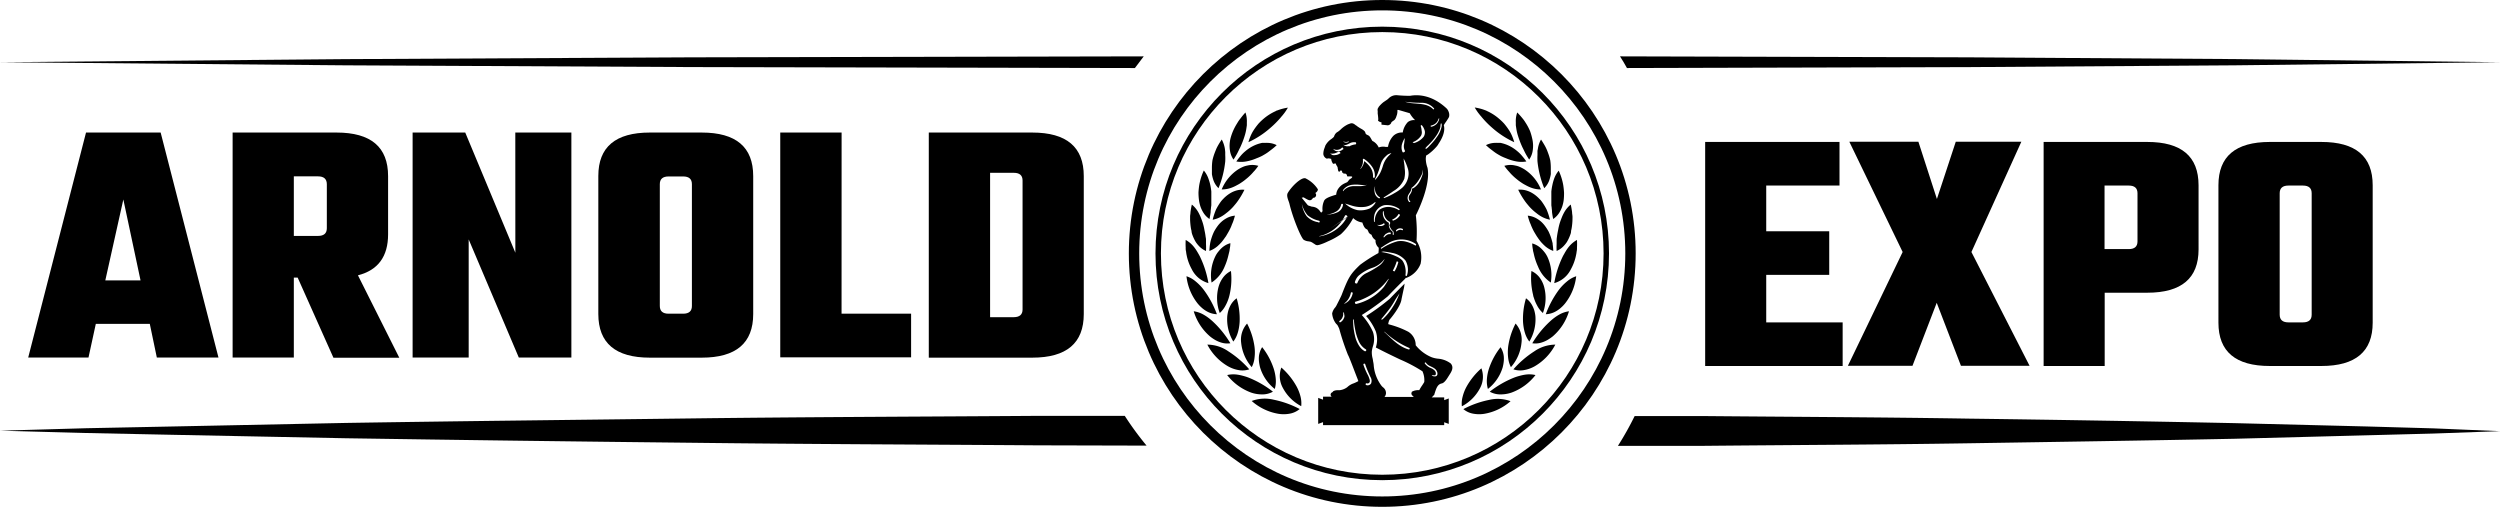
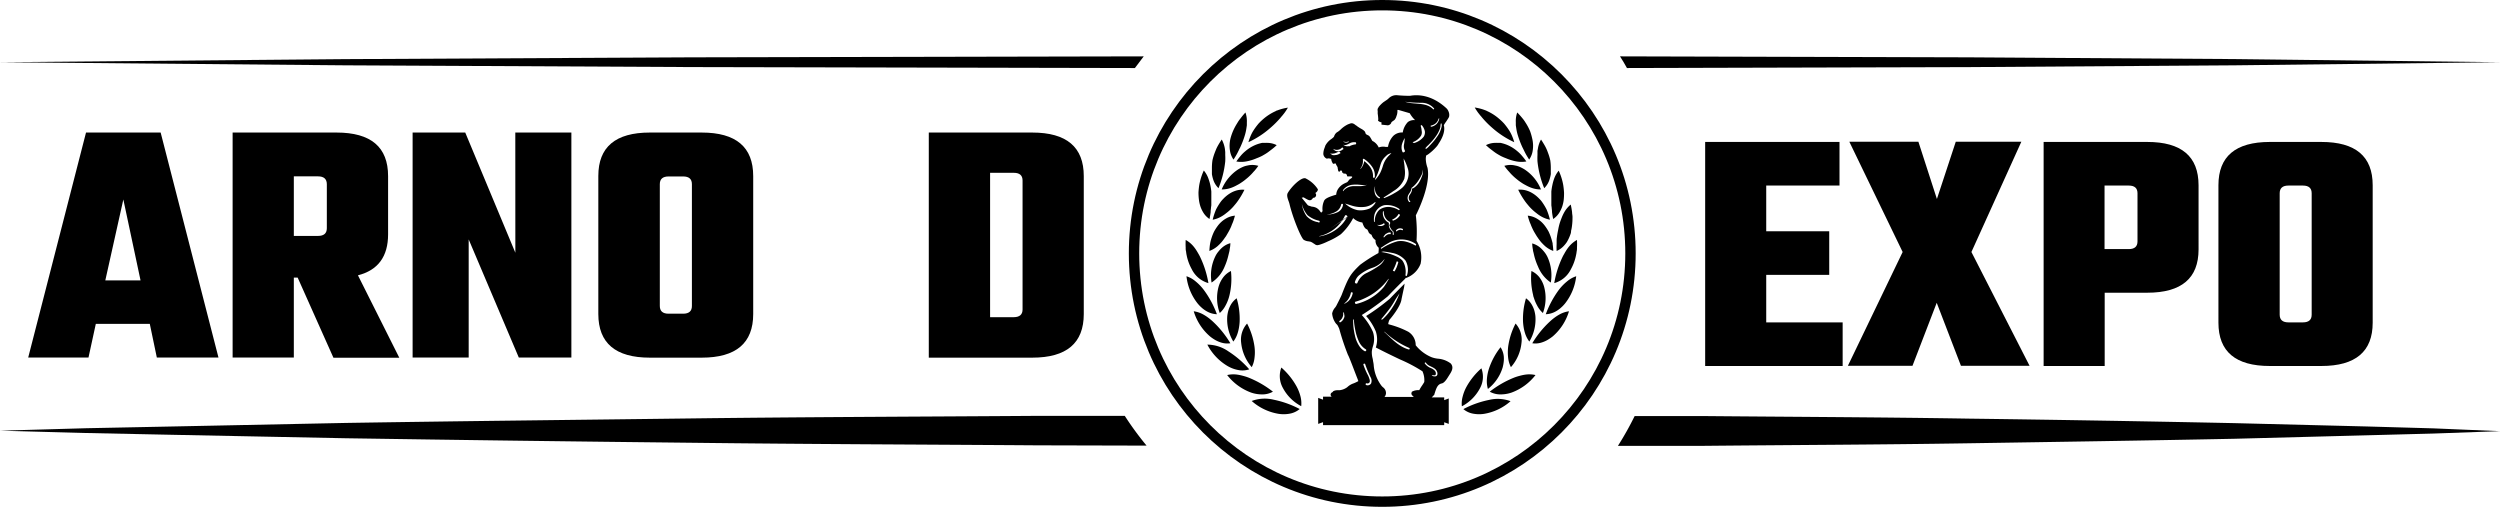
<svg xmlns="http://www.w3.org/2000/svg" viewBox="0 0 515.86 104.58">
  <defs>
    <style>.cls-1,.cls-2,.cls-3{fill:none;}.cls-2,.cls-3{stroke:#000;stroke-miterlimit:10;}.cls-2{stroke-width:1.12px;}.cls-3{stroke-width:2.14px;}</style>
  </defs>
  <g id="Layer_2" data-name="Layer 2">
    <g id="Layer_1-2" data-name="Layer 1">
      <g id="Layer_2-2" data-name="Layer 2">
        <g id="Layer_1-2-2" data-name="Layer 1-2">
          <path d="M232.09,85.81H213.92c-23.77.17-47.54.23-71.31.53s-47.54.55-71.3.93L35.65,88l-17.82.36L0,88.87l17.83.48,17.82.37,35.66.71q35.64.55,71.3.93c23.77.29,47.54.36,71.31.53l22.67.06A63.21,63.21,0,0,1,232.09,85.81Z" />
          <path d="M502.14,88.39,488.43,88,461,87.31q-27.42-.57-54.85-.93c-18.28-.3-36.57-.36-54.85-.53h-14A64.261,64.261,0,0,1,333.85,92H351.3c18.28-.18,36.57-.24,54.85-.53s36.57-.56,54.85-.93l27.43-.72,13.71-.36,13.72-.49Z" />
          <circle class="cls-1" cx="283.89" cy="51.17" r="38.33" transform="translate(187.907 323.198) rotate(-80.783)" />
          <path d="M253.92,28.5a6.43,6.43,0,0,0-.13,2.55,4.3,4.3,0,0,0,.74,1.88c.26-.41.51-.81.74-1.24s.42-.86.64-1.28a17.998,17.998,0,0,0,1-2.64,9.628,9.628,0,0,0,.28-1.31l.09-.61v-.58a5.39,5.39,0,0,0-.29-2.06A14.916,14.916,0,0,0,256,24.4l-.25.31-.23.33-.41.67a11.81,11.81,0,0,0-.7,1.37A11.54,11.54,0,0,0,253.92,28.5Z" />
          <path d="M259.31,32.65a9.78,9.78,0,0,1-2.2.67,5.81,5.81,0,0,1-2,0,13.297,13.297,0,0,1,.86-1.12,7,7,0,0,1,1-1,7.91,7.91,0,0,1,2.3-1.38,8.411,8.411,0,0,1,1.17-.34h.57a4.859,4.859,0,0,1,.54,0,4.4,4.4,0,0,1,1.89.47,10.301,10.301,0,0,1-.94.81l-.25.19-.25.19c-.16.13-.33.25-.5.37-.34.24-.71.44-1.07.65A9.548,9.548,0,0,1,259.31,32.65Z" />
          <path d="M250.07,34.59v1.35a7.54,7.54,0,0,0,.29,1.18,4.31,4.31,0,0,0,1.07,1.71,20,20,0,0,0,1.39-5.51,12.214,12.214,0,0,0,0-1.34v-.61l-.06-.58a5.85,5.85,0,0,0-.66-2c-.31.45-.59.91-.85,1.37l-.18.35c-.06.12-.11.25-.16.37s-.2.49-.29.73a10.771,10.771,0,0,0-.44,1.48A10.998,10.998,0,0,0,250.07,34.59Z" />
          <path d="M256.13,37.68c-.17.12-.35.23-.52.33l-.52.28a7.33,7.33,0,0,1-1,.45,5.71,5.71,0,0,1-2,.35,9,9,0,0,1,3.45-4.17,8,8,0,0,1,1.09-.55,5.002,5.002,0,0,1,.55-.17l.53-.11a4.44,4.44,0,0,1,1.94.13,12.131,12.131,0,0,1-.77,1l-.22.23-.2.23a6.137,6.137,0,0,1-.43.45,10.411,10.411,0,0,1-.93.83A9.188,9.188,0,0,1,256.13,37.68Z" />
          <path d="M247.4,41.28a7.109,7.109,0,0,0,.3,1.32,6.199,6.199,0,0,0,.5,1.1,4.32,4.32,0,0,0,1.37,1.49c.1-.47.18-.94.24-1.42a4.372,4.372,0,0,1,.06-.72c0-.23.06-.47.08-.71V39.52a12.173,12.173,0,0,0-.21-1.32,8.881,8.881,0,0,0-.34-1.2,5.49,5.49,0,0,0-1-1.82,12.29,12.29,0,0,0-.94,3c-.08.52-.13,1-.16,1.53A12,12,0,0,0,247.4,41.28Z" />
          <path d="M253.93,43.21A9.289,9.289,0,0,1,253,44a6.65,6.65,0,0,1-.9.63,5.66,5.66,0,0,1-1.87.71,13.2,13.2,0,0,1,.4-1.36c.08-.22.16-.43.25-.65s.21-.41.32-.62a13.118,13.118,0,0,1,.74-1.14,5.24,5.24,0,0,1,.44-.5c.15-.16.31-.32.47-.46a6.94,6.94,0,0,1,1-.74,5.08,5.08,0,0,1,1-.47,4.54,4.54,0,0,1,1.93-.24,15.852,15.852,0,0,1-1.25,2.15,10.14,10.14,0,0,1-.77,1A8.85,8.85,0,0,1,253.93,43.21Z" />
-           <path d="M246,48.35a8.402,8.402,0,0,0,.54,1.24l.15.27c.06.09.11.18.17.26a5.718,5.718,0,0,0,.37.46,4.5,4.5,0,0,0,1.62,1.21,13.839,13.839,0,0,0,0-1.44v-.71a2.516,2.516,0,0,0-.07-.72,13.198,13.198,0,0,0-.24-1.4,12.913,12.913,0,0,0-.31-1.37c-.13-.44-.29-.86-.45-1.26a8.941,8.941,0,0,0-.51-1.08,5.49,5.49,0,0,0-1.34-1.6,14.377,14.377,0,0,0-.28,1.58c0,.27-.06.53-.08.79v.8a15.248,15.248,0,0,0,.14,1.53,5.898,5.898,0,0,0,.15.73A2.486,2.486,0,0,0,246,48.35Z" />
          <path d="M252.78,49a10.469,10.469,0,0,1-.75,1l-.39.41-.39.37a5.45,5.45,0,0,1-1.7,1,12.998,12.998,0,0,1,.13-1.41l.06-.34.08-.34c.06-.23.13-.45.2-.67a10,10,0,0,1,.51-1.26,9.751,9.751,0,0,1,.72-1.12,5.49,5.49,0,0,1,.82-.9,5.28,5.28,0,0,1,.91-.65,4.4,4.4,0,0,1,1.84-.59c-.1.4-.22.8-.36,1.19a5.89,5.89,0,0,1-.24.58c-.07.19-.14.39-.22.57a11.78,11.78,0,0,1-.57,1.12l-.31.53A2.812,2.812,0,0,1,252.78,49Z" />
          <path d="M245.91,55.54a5.49,5.49,0,0,0,3.44,2.88A20.18,20.18,0,0,0,247.63,53c-.1-.21-.21-.41-.32-.6s-.22-.38-.33-.56a8.081,8.081,0,0,0-.71-1,5.62,5.62,0,0,0-1.61-1.33,14.441,14.441,0,0,0,0,1.61,2.655,2.655,0,0,0,.08.79,6.502,6.502,0,0,0,.12.77A9.83,9.83,0,0,0,245.91,55.54Z" />
          <path d="M252.7,55a7.14,7.14,0,0,1-2.7,3.3,8.94,8.94,0,0,1,.75-5.35,4.102,4.102,0,0,1,.3-.55,4.78,4.78,0,0,1,.36-.49,5.94,5.94,0,0,1,.76-.81,4.28,4.28,0,0,1,1.71-.92,6.454,6.454,0,0,1-.14,1.24,3.363,3.363,0,0,1-.11.62l-.15.61A13.001,13.001,0,0,1,252.7,55Z" />
          <path d="M247.14,62.64c.16.19.31.36.47.52s.33.31.49.45a6,6,0,0,0,1,.68,4.55,4.55,0,0,0,2,.55,20,20,0,0,0-2.69-5A10.27,10.27,0,0,0,246.63,58a5.52,5.52,0,0,0-1.81-1A11,11,0,0,0,247.14,62.64Z" />
          <path d="M253.71,60.87c-.05.2-.1.39-.16.59s-.12.37-.19.55a7.189,7.189,0,0,1-.46,1,5.43,5.43,0,0,1-1.21,1.58,8.88,8.88,0,0,1-.25-5.4,5.93,5.93,0,0,1,1.05-2.07,4.46,4.46,0,0,1,1.51-1.2A14.73,14.73,0,0,1,253.71,60.87Z" />
          <path d="M249.66,69.4a8.31,8.31,0,0,0,1.12.77,5.83,5.83,0,0,0,1.1.48,4.2,4.2,0,0,0,2,.18,20.31,20.31,0,0,0-3.56-4.43,10.86,10.86,0,0,0-1-.84,8.999,8.999,0,0,0-1-.65,5.65,5.65,0,0,0-2-.68A11,11,0,0,0,249.66,69.4Z" />
          <path d="M255.79,66.44a11.077,11.077,0,0,1-.14,1.19,8.529,8.529,0,0,1-.26,1.08,5.57,5.57,0,0,1-.9,1.77,8.89,8.89,0,0,1-1.25-5.26,7.079,7.079,0,0,1,.24-1.2,5.57,5.57,0,0,1,.42-1,4.29,4.29,0,0,1,1.28-1.47A14.79,14.79,0,0,1,255.79,66.44Z" />
          <path d="M253.37,75.57a6.86,6.86,0,0,0,2.41.83,4.42,4.42,0,0,0,2-.19,20.18,20.18,0,0,0-4.31-3.71,7.72,7.72,0,0,0-4.34-1.39A11,11,0,0,0,253.37,75.57Z" />
          <path d="M258.86,71.54a9.002,9.002,0,0,1,0,2.31,5.32,5.32,0,0,1-.57,1.91,9,9,0,0,1-2.18-5,5,5,0,0,1,1.22-4A14.57,14.57,0,0,1,258.86,71.54Z" />
          <path d="M258.14,81a7,7,0,0,0,2.52.38,4.45,4.45,0,0,0,2-.56,20.5,20.5,0,0,0-4.92-2.86,9.698,9.698,0,0,0-1.26-.41,9.238,9.238,0,0,0-1.18-.25,5.68,5.68,0,0,0-2.08.09A11.08,11.08,0,0,0,258.14,81Z" />
-           <path d="M262.8,76a9.32,9.32,0,0,1,.45,2.26,5.51,5.51,0,0,1-.21,2A8.91,8.91,0,0,1,260,75.78a8.166,8.166,0,0,1-.22-1.21,5.79,5.79,0,0,1,0-1.11,4.45,4.45,0,0,1,.66-1.83A14.52,14.52,0,0,1,262.8,76Z" />
          <path d="M263.82,85.39a6.82,6.82,0,0,0,2.54-.08,4.39,4.39,0,0,0,1.82-.91,19.94,19.94,0,0,0-5.35-1.92,7.74,7.74,0,0,0-4.55.26A11.07,11.07,0,0,0,263.82,85.39Z" />
          <path d="M267.5,79.67a9.16,9.16,0,0,1,.85,2.14,5.69,5.69,0,0,1,.15,2A9,9,0,0,1,264.69,80a5,5,0,0,1-.29-4.16A14.52,14.52,0,0,1,267.5,79.67Z" />
          <path d="M260.65,24.58c-.2.17-.39.35-.58.53l-.27.28a3.475,3.475,0,0,0-.25.29,13.343,13.343,0,0,0-.87,1.19,7.762,7.762,0,0,0-.65,1.24,11.309,11.309,0,0,0-.43,1.23,18.42,18.42,0,0,0,4.59-3,19.207,19.207,0,0,0,2-2l.22-.27.22-.25.41-.52a11.92,11.92,0,0,0,.71-1.09,10.719,10.719,0,0,0-1.27.27c-.22.06-.43.13-.66.21l-.33.12c-.11,0-.21.1-.32.15A10.36,10.36,0,0,0,260.65,24.58Z" />
          <path d="M310.75,32.65a9.78,9.78,0,0,0,2.2.67,5.8,5.8,0,0,0,2,0,10.101,10.101,0,0,0-.86-1.12,6.999,6.999,0,0,0-1-1,7.91,7.91,0,0,0-2.3-1.38,8.411,8.411,0,0,0-1.17-.34h-.57a4.859,4.859,0,0,0-.54,0,4.4,4.4,0,0,0-1.89.47,10.301,10.301,0,0,0,.94.81l.25.19.25.19c.16.13.33.25.5.37.34.24.71.44,1.07.65A9.548,9.548,0,0,0,310.75,32.65Z" />
          <path d="M316.14,28.5a6.43,6.43,0,0,1,.13,2.55,4.3,4.3,0,0,1-.74,1.88c-.25-.41-.51-.81-.74-1.24s-.42-.86-.64-1.28a19.208,19.208,0,0,1-1-2.64,9.629,9.629,0,0,1-.28-1.31l-.09-.61v-.58a5.39,5.39,0,0,1,.29-2.06,14.918,14.918,0,0,1,1.07,1.19l.25.31.23.33.42.67a11.709,11.709,0,0,1,.69,1.37A11.543,11.543,0,0,1,316.14,28.5Z" />
          <path d="M313.93,37.68c.17.12.35.23.52.33l.52.28a6.929,6.929,0,0,0,1,.45,5.62,5.62,0,0,0,2,.35,9,9,0,0,0-3.45-4.17,8.001,8.001,0,0,0-1.09-.55,5,5,0,0,0-.55-.17l-.53-.11a4.44,4.44,0,0,0-1.94.13,10.34,10.34,0,0,0,.78,1l.21.23.2.23a6.137,6.137,0,0,0,.43.45,10.411,10.411,0,0,0,.93.83A9.189,9.189,0,0,0,313.93,37.68Z" />
          <path d="M320,34.59v1.03a3.111,3.111,0,0,1,0,.32,7.538,7.538,0,0,1-.29,1.18,4.21,4.21,0,0,1-1.07,1.71,20,20,0,0,1-1.39-5.51,12.204,12.204,0,0,1,0-1.34v-.61a1.622,1.622,0,0,1,.07-.58,5.44,5.44,0,0,1,.66-2c.3.45.58.91.84,1.37l.18.35c.06.12.11.25.17.37s.19.49.28.73a10.771,10.771,0,0,1,.44,1.48A10.998,10.998,0,0,1,320,34.59Z" />
          <path d="M316.13,43.21a9.293,9.293,0,0,0,.92.78,6.65,6.65,0,0,0,.9.63,5.66,5.66,0,0,0,1.87.71,13.203,13.203,0,0,0-.4-1.36c-.08-.22-.16-.43-.25-.65s-.21-.41-.32-.62a13.12,13.12,0,0,0-.74-1.14,4.14,4.14,0,0,0-.44-.5c-.15-.16-.31-.32-.47-.46a6.399,6.399,0,0,0-1-.74,5.08,5.08,0,0,0-1-.47,4.54,4.54,0,0,0-1.93-.24,15.852,15.852,0,0,0,1.25,2.15,10.141,10.141,0,0,0,.77,1A8.85,8.85,0,0,0,316.13,43.21Z" />
          <path d="M322.66,41.28a7.111,7.111,0,0,1-.3,1.32,6.202,6.202,0,0,1-.5,1.1,4.32,4.32,0,0,1-1.37,1.49c-.1-.47-.18-.94-.24-1.42a4.375,4.375,0,0,0-.06-.72c0-.23-.06-.47-.08-.71V39.52a12.173,12.173,0,0,1,.21-1.32,8.879,8.879,0,0,1,.31-1.16,5.49,5.49,0,0,1,1-1.82,11.89,11.89,0,0,1,.94,3c.08.52.13,1,.16,1.53A12,12,0,0,1,322.66,41.28Z" />
          <path d="M317.28,49a10.471,10.471,0,0,0,.75,1l.39.41.39.37a5.45,5.45,0,0,0,1.7,1,13.008,13.008,0,0,0-.13-1.41.805.805,0,0,0-.05-.34l-.09-.34c-.06-.23-.13-.45-.2-.67a10.001,10.001,0,0,0-.51-1.26,9.752,9.752,0,0,0-.72-1.12,5.931,5.931,0,0,0-.81-.9,5.699,5.699,0,0,0-.91-.65,4.49,4.49,0,0,0-1.85-.59c.1.4.22.8.36,1.19a5.894,5.894,0,0,0,.24.58,5.652,5.652,0,0,0,.23.57,9.749,9.749,0,0,0,.56,1.12c.11.18.21.36.32.53A5.691,5.691,0,0,0,317.28,49Z" />
          <path d="M324.05,48.35a8.402,8.402,0,0,1-.54,1.24l-.15.27a2.332,2.332,0,0,1-.17.26,5.718,5.718,0,0,1-.37.46,4.5,4.5,0,0,1-1.62,1.21,13.856,13.856,0,0,1,0-1.44v-.71a4.371,4.371,0,0,1,.06-.72c.06-.47.14-.94.24-1.4a12.91,12.91,0,0,1,.31-1.37c.13-.44.29-.86.45-1.26a8.943,8.943,0,0,1,.51-1.08,5.64,5.64,0,0,1,1.34-1.6,14.381,14.381,0,0,1,.28,1.58c0,.27.06.53.08.79s0,.53,0,.8a12.785,12.785,0,0,1-.14,1.53,5.901,5.901,0,0,1-.15.73A1.751,1.751,0,0,1,324.05,48.35Z" />
          <path d="M317.36,55A7.2,7.2,0,0,0,320,58.3a9,9,0,0,0-.7-5.3,5.674,5.674,0,0,0-.31-.55,3.638,3.638,0,0,0-.36-.49,5.94,5.94,0,0,0-.76-.81,4.28,4.28,0,0,0-1.71-.92,7.356,7.356,0,0,0,.14,1.24,2.718,2.718,0,0,0,.12.62c.05.21.09.4.14.61A12.997,12.997,0,0,0,317.36,55Z" />
          <path d="M324.15,55.54a5.46,5.46,0,0,1-3.44,2.88A20.18,20.18,0,0,1,322.43,53a5.757,5.757,0,0,1,.33-.6c.1-.2.21-.38.32-.56a8.081,8.081,0,0,1,.71-1,5.76,5.76,0,0,1,1.61-1.33,14.441,14.441,0,0,1,0,1.61,3.02,3.02,0,0,1-.07.79,6.509,6.509,0,0,1-.13.77A9.83,9.83,0,0,1,324.15,55.54Z" />
          <path d="M316.35,60.87a2.161,2.161,0,0,0,.16.59c.06.2.12.37.19.55a7.193,7.193,0,0,0,.46,1,5.43,5.43,0,0,0,1.21,1.58,8.88,8.88,0,0,0,.25-5.4,5.76,5.76,0,0,0-1.05-2.07,4.46,4.46,0,0,0-1.57-1.2A14.73,14.73,0,0,0,316.35,60.87Z" />
          <path d="M322.92,62.64c-.16.19-.31.36-.47.52s-.33.31-.49.45a5.999,5.999,0,0,1-1,.68,4.55,4.55,0,0,1-2,.55,20.311,20.311,0,0,1,2.68-5A10.271,10.271,0,0,1,323.43,58a5.52,5.52,0,0,1,1.81-1A11,11,0,0,1,322.92,62.64Z" />
          <path d="M314.27,66.44a11.08,11.08,0,0,0,.14,1.19,8.531,8.531,0,0,0,.26,1.08,5.57,5.57,0,0,0,.9,1.77,8.89,8.89,0,0,0,1.25-5.26,7.083,7.083,0,0,0-.24-1.2,5.57,5.57,0,0,0-.42-1,4.29,4.29,0,0,0-1.28-1.47A14.79,14.79,0,0,0,314.27,66.44Z" />
          <path d="M320.41,69.4a9.069,9.069,0,0,1-1.13.77,5.83,5.83,0,0,1-1.1.48,4.2,4.2,0,0,1-2,.18,20.059,20.059,0,0,1,3.57-4.43,10.771,10.771,0,0,1,1-.84,9.092,9.092,0,0,1,1-.65,5.54,5.54,0,0,1,2-.68A11,11,0,0,1,320.41,69.4Z" />
          <path d="M311.2,71.54a10,10,0,0,0,0,2.31,5.53,5.53,0,0,0,.57,1.91,8.92,8.92,0,0,0,2.18-5,5,5,0,0,0-1.22-4A14.57,14.57,0,0,0,311.2,71.54Z" />
-           <path d="M316.69,75.57a6.86,6.86,0,0,1-2.41.83,4.42,4.42,0,0,1-2-.19,20.18,20.18,0,0,1,4.31-3.71,7.72,7.72,0,0,1,4.34-1.39A11,11,0,0,1,316.69,75.57Z" />
          <path d="M307.26,76a9.32,9.32,0,0,0-.45,2.26,5.749,5.749,0,0,0,.21,2,8.91,8.91,0,0,0,3.05-4.46,8.169,8.169,0,0,0,.22-1.21,5.79,5.79,0,0,0,0-1.11,4.31,4.31,0,0,0-.66-1.83A14.52,14.52,0,0,0,307.26,76Z" />
          <path d="M311.92,81a7,7,0,0,1-2.52.38,4.45,4.45,0,0,1-2-.56,20.5,20.5,0,0,1,4.92-2.86,9.697,9.697,0,0,1,1.26-.41,9.238,9.238,0,0,1,1.18-.25,5.67,5.67,0,0,1,2.08.09A11.08,11.08,0,0,1,311.92,81Z" />
          <path d="M302.628,79.766a8.555,8.555,0,0,0-.826,2.104,5.389,5.389,0,0,0-.157,1.967,8.85,8.85,0,0,0,3.747-3.747A4.917,4.917,0,0,0,305.677,76,14.279,14.279,0,0,0,302.628,79.766Z" />
          <path d="M306.247,85.391a6.717,6.717,0,0,1-2.498-.079,4.317,4.317,0,0,1-1.79-.895,19.609,19.609,0,0,1,5.261-1.888,7.611,7.611,0,0,1,4.474.256A10.886,10.886,0,0,1,306.247,85.391Z" />
          <path d="M307.87,26.34a18.42,18.42,0,0,0,4.59,3,11.311,11.311,0,0,0-.43-1.23,7.761,7.761,0,0,0-.65-1.24,13.341,13.341,0,0,0-.87-1.19,3.475,3.475,0,0,0-.25-.29l-.27-.28c-.19-.18-.38-.36-.58-.53a10.17,10.17,0,0,0-2.53-1.65,3.13,3.13,0,0,0-.32-.15l-.33-.12q-.33-.12-.66-.21a10.311,10.311,0,0,0-1.27-.27,11.921,11.921,0,0,0,.71,1.09l.41.52.22.25.22.27A19.209,19.209,0,0,0,307.87,26.34Z" />
-           <circle class="cls-2" cx="285.22" cy="52.29" r="46.23" />
          <circle class="cls-3" cx="285.22" cy="52.29" r="51.22" />
          <path d="M295.9,81.5l.08-.07v-.11q.06-.16.12-.36c.32-1,.6-1.68,1.4-1.84.38-.07.82-.53,1.32-1.36l.24-.38c.44-.69,1-1.54.3-2.37h0a5,5,0,0,0-2.67-1,5.47,5.47,0,0,1-1.29-.3,8.23,8.23,0,0,1-3.28-2.47h0a3.22,3.22,0,0,0-1.54-2.79,18.509,18.509,0,0,0-3.81-1.47l-.32-.1a2.911,2.911,0,0,1,.26-.9c.28-.3,2.32-2.74,2.49-4.27.25-1.19.4-1.9.47-2.18s.11-.64.16-1c-.76.76-2.07,2.08-3.06,3.12a44.509,44.509,0,0,1-4.88,3.56,11.44,11.44,0,0,1,2,3.18,5.26,5.26,0,0,1,0,3.31h0c1.66.87,3.42,1.72,5,2.47a31.001,31.001,0,0,1,4.63,2.45,4.53,4.53,0,0,1,.37,2.2c-.06.13-.27.45-.42.68a9.001,9.001,0,0,0-.61,1h-.33a3.191,3.191,0,0,0-.74.13l-.26.1-.2.1-.07.21c-.1.33.12.53.33.73l.15.14h-6.07a1.21,1.21,0,0,0,.32-.77,1.47,1.47,0,0,0-.61-1.22,3.252,3.252,0,0,1-.27-.26,8.08,8.08,0,0,1-1.66-4.39,6.453,6.453,0,0,0-.12-.72,4.951,4.951,0,0,0-.11-.63,4.819,4.819,0,0,1-.15-1.45,6,6,0,0,1,.22-1,4.69,4.69,0,0,0,0-3,12.77,12.77,0,0,0-2.07-3.21L281,65l.3-.19a53.002,53.002,0,0,0,5.07-3.67c1.33-1.41,3.27-3.33,3.64-3.69h0v-.1h.15a5,5,0,0,0,3-3v-.06a6.38,6.38,0,0,0-.87-4.6,29.51,29.51,0,0,0-.14-5.26c.44-.87,3.14-6.39,2.4-9.83h0a5.81,5.81,0,0,1-.35-1.88,5,5,0,0,1,.08-.63l.38-.22a10.29,10.29,0,0,0,1.69-1.53,3.24,3.24,0,0,0,.51-.71c.47-.69,1.47-2.37,1.06-3.8.13-.23.34-.54.53-.81.41-.62.56-.84.58-1.05a1.79,1.79,0,0,0-.15-1h0a1.8,1.8,0,0,0-.36-.57c-3.12-2.93-6.08-2.9-7.56-2.63a27.399,27.399,0,0,1-2.75-.13,2.21,2.21,0,0,0-1.68.67,3.299,3.299,0,0,1-.59.45l-.47.32a6.16,6.16,0,0,0-1,1v.05a.8.8,0,0,0-.19.76,1.575,1.575,0,0,1,0,.16v.39a11.002,11.002,0,0,1,.12,1.17l-.05.31.27.18a1.16,1.16,0,0,0,.44.14v.48l.75.08.56.06h0a.89.89,0,0,0,.72-.53v-.09a3.86,3.86,0,0,1,.39-.3h0a2.001,2.001,0,0,0,.31-.24,2.08,2.08,0,0,0,.37-.77l.09-.24a2.93,2.93,0,0,0,.1-.9v-.11h.2l2.34.68h0A6,6,0,0,0,292,24.79a2.11,2.11,0,0,0-1.49.39,4,4,0,0,0-1.06,2.16,2.56,2.56,0,0,0-1.94.69,4.23,4.23,0,0,0-1.1,2.27h-.18a1.0 1,0,0,1-.38,0,2.54,2.54,0,0,0-1.36.13,2.76,2.76,0,0,0-1.24-1.32h-.05l-.17-.28c-.26-.47-.43-.77-.7-.9a3.571,3.571,0,0,1-.45-.24c-.07-.06-.08-.11-.12-.24a1.44,1.44,0,0,0-.17-.36,3,3,0,0,0-.74-.53,8,8,0,0,1-.84-.54l-.15-.13h-.05c-.38-.31-.71-.58-1.24-.39l-.41.15a5.58,5.58,0,0,0-1.53,1.08,5.349,5.349,0,0,1-.44.37l-.23.15-.09.05a1.57,1.57,0,0,0-.55.74.82.82,0,0,1-.11.23,3.862,3.862,0,0,1-.47.4,3.75,3.75,0,0,0-1.28,1.41,1.054,1.054,0,0,1-.11.31v.05a3.35,3.35,0,0,0-.29,1.35,1.17,1.17,0,0,0,.69.94h.15l.11-.05h.2l.47.1a2.119,2.119,0,0,0,.38,1c.14.07.41-.09.51-.05s.08.14.18.34a2.599,2.599,0,0,1,.26.46c0,.15.15.82.15.82l.25.09s.2-.31.3-.28a.34.34,0,0,1,.23.29.489.489,0,0,1,0,.2.59.59,0,0,1,.21,0l.08.19s.4-.07.52.06.15.08.19.3.11.2.17.21,1-.1.91.14-.49.39-.59.51l-.41.51a1.361,1.361,0,0,0-.2.11h-.06a1.16,1.16,0,0,1-.23.12A3.22,3.22,0,0,0,276,39.17a2.37,2.37,0,0,0-.28,1l-.28.08h0c-1.63.49-2,.83-2.18,1.1a3.93,3.93,0,0,0-.35,2.22l-.29.32-.2-.24a2.23,2.23,0,0,0-.85-.79,2.63,2.63,0,0,0-.89-.22l-.25-.08a1.47,1.47,0,0,0-.33-.1,1.1,1.1,0,0,1-.26-.14L268.6,40.8l.38-.08.26.15c.65.38.95.54,1.27.4a.91.91,0,0,0,.37-.36l.06-.09a.57.57,0,0,0,.59-.37.56.56,0,0,0,0-.44.53.53,0,0,0-.13-.19h0a1.07,1.07,0,0,0,.47-.47l.08-.21-.09-.2a6.36,6.36,0,0,0-2.53-2.17h-.05c-.91-.1-2.74,1.69-3.53,3-.31.49-.06,1.17.16,1.78a4.598,4.598,0,0,1,.16.5c.67,2.85,2.34,6.92,2.93,7.42a2.19,2.19,0,0,0,1,.33l.4.07.32.14.28.19a4.887,4.887,0,0,1,.41.27h0a.76.76,0,0,0,.69.07h.06a11.711,11.711,0,0,0,1.86-.74,14.13,14.13,0,0,0,2.66-1.47A12.31,12.31,0,0,0,279.22,45a3.36,3.36,0,0,0,1.89.91c.18.52.44,1.28,1,1.43a2.741,2.741,0,0,1,.26.49.79.79,0,0,0,.17.29,1.59,1.59,0,0,0,.48.33,1.82,1.82,0,0,0,.81,1.08,1.92,1.92,0,0,0,.66,1.59,7.075,7.075,0,0,1-.06,1.1,32.178,32.178,0,0,0-3.77,2.41c-2,1.91-2.38,2.49-3.81,6.21-.19.47-1.06,2.16-1.13,2.29l-.19.29a2.65,2.65,0,0,0-.65,1.26,4,4,0,0,0,.61,1.83h0a1.79,1.79,0,0,0,.34.42l.13.14a5.812,5.812,0,0,1,.39.79h0a50.163,50.163,0,0,0,1.78,5.34c.32.53,1.51,3.8,2,5,.07.2.12.34.16.44a9.143,9.143,0,0,1-.94.45,3.51,3.51,0,0,0-1.35.8,3.23,3.23,0,0,1-1.62.63h-.49a1.8,1.8,0,0,0-.77.2h0l-.18.21a.56.56,0,0,0-.35.34.5.5,0,0,0,.21.58H273v.62l-1-.37v5.37l1-.36v.61h25v-.59l.94.34V82.22l-.94.35V82h-2.58A4.73,4.73,0,0,0,295.9,81.5ZM285.3,65.88c-.07.07-.37.05-.31,0,.69-.82,1.37-1.65,2-2.53.3-.45.59-.9.85-1.37s.74-1.11.95-1.47h0a15.592,15.592,0,0,1-.62,1.46,13.316,13.316,0,0,1-.81,1.42A12.001,12.001,0,0,1,285.3,65.88Zm5.36,6.23c-2.06-.6-3.45-2.17-5-3.6,0,0,0-.08.05-.05a17.31,17.31,0,0,0,5,3.3c.29.08.17.41-.05.35ZM288.53,54.1a8.618,8.618,0,0,1-.32,1,6.001,6.001,0,0,1-.46.91s-.37-.13-.34-.18a9.768,9.768,0,0,0,.78-1.86c.01-.08.35.03.34.13Zm1.79,2.73c-.05.21-.34.11-.31-.09a4.47,4.47,0,0,0-.07-1.67,3.66,3.66,0,0,0-.59-1.34,3.74,3.74,0,0,0-1.2-.81A10.82,10.82,0,0,0,285,52a4.241,4.241,0,0,1,.47-.1,17.422,17.422,0,0,1,1.76.28A4.73,4.73,0,0,1,290,53.74a3.73,3.73,0,0,1,.32,3.09ZM292,50.64a7.52,7.52,0,0,0-1.92-.78,4.13,4.13,0,0,0-1.75-.06A10.81,10.81,0,0,0,285,51.36s-.1-.2-.08-.21c.48-.31.95-.66,1.46-.93a5.21,5.21,0,0,1,5.76.12C292.31,50.46,292.14,50.76,292,50.64Zm-5.28-4.09a1.93,1.93,0,0,0,.35.72,1.06,1.06,0,0,0,.22.29c.07.08.16.14.23.22a1.92,1.92,0,0,1,.06.68h-.19V48a.37.37,0,0,0-.11-.27l-.12-.09a1.76,1.76,0,0,1-.4-.5,2.11,2.11,0,0,1-.18-.59v-.57c0-.07-.1,0-.14-.08a2.24,2.24,0,0,1-1.08-2.22.09.09,0,0,1,.18,0,2.27,2.27,0,0,0,.35,1.3,2.34,2.34,0,0,0,.46.53,1.669,1.669,0,0,0,.28.18.39.39,0,0,1,.21.19v.3a1,1,0,0,0-.17.37Zm2.17-2.16a2.41,2.41,0,0,1-1.43,1.13c-.09,0-.25-.19-.16-.22a2.6,2.6,0,0,0,1.27-1.11c.02-.12.34.07.27.2Zm.56,2.84c.09.07,0,.34-.11.28a.76.76,0,0,0-.59-.07,1.31,1.31,0,0,0-.58.31c-.07.07-.16-.15-.1-.22a1.07,1.07,0,0,1,1.33-.3Zm-3.38,1a1.07,1.07,0,0,1,.84-.25c.14,0,.08.38-.06.34a1,1,0,0,0-.73.19,2.669,2.669,0,0,0-.55.51s-.11-.14-.08-.18a2.58,2.58,0,0,1,.51-.62Zm11.38-22.75a1.65,1.65,0,0,1,0,.73,5.52,5.52,0,0,1-1,2.11,9.361,9.361,0,0,1-1,1.25c-.18.21-.37.4-.56.6a3.23,3.23,0,0,1-.58.53.12.12,0,0,1-.16-.16,3.231,3.231,0,0,1,.54-.57l.53-.55a10.529,10.529,0,0,0,1-1.21,6.649,6.649,0,0,0,.76-1.32,5.098,5.098,0,0,0,.24-.69,3.68,3.68,0,0,1,.09-.73Zm-.54-1c0-.06.09,0,.08,0a2.18,2.18,0,0,1-.55,1.09,2.07,2.07,0,0,1-1.09.58c-.15,0-.22-.21-.06-.24a2.15,2.15,0,0,0,1-.5,2,2,0,0,0,.57-.98ZM289.94,21h0a25.59,25.59,0,0,0,3.5.21,3.35,3.35,0,0,1,2.47,1.17c.08.12-.1.25-.19.15C294.21,21,291.83,21.66,289.94,21Zm1.57,8.33A3.32,3.32,0,0,0,293.22,28a1.4,1.4,0,0,0,.13-1,3.72,3.72,0,0,0-.18-.95.153.153,0,0,1,.26-.16,2.88,2.88,0,0,1,.58,1.19,1.7,1.7,0,0,1-.23,1.12,3.89,3.89,0,0,1-2,1.32.9.9,0,0,1-.27-.15Zm-1,11.07a5.002,5.002,0,0,1,.45-.74,2.919,2.919,0,0,0,.3-.79.08.08,0,0,1,0-.09,5.8,5.8,0,0,0,1.47-1.61,9.048,9.048,0,0,0,.57-1,2.4,2.4,0,0,0,.3-1.2h0a2.33,2.33,0,0,1-.12,1.2,7.739,7.739,0,0,1-.5,1.18,3.8,3.8,0,0,1-1.29,1.45l-.32.13a1.71,1.71,0,0,1-.11.63,3,3,0,0,1-.39.67,1.06,1.06,0,0,0,.14,1.35c.07.07-.16.16-.23.1a1.19,1.19,0,0,1-.26-1.24Zm-1.29-10.36a5.09,5.09,0,0,1,.64-1.55h0a9.39,9.39,0,0,1-.17,1.4,2.12,2.12,0,0,0,.21,1.22c.11.19-.38.46-.49.27a2.19,2.19,0,0,1-.18-1.3Zm.57,6.73a5.589,5.589,0,0,0,.06-2,8.68,8.68,0,0,0-.1-1c-.04-.34-.07-.37-.08-.56a4.361,4.361,0,0,0-.05-.52h0a11,11,0,0,1,.94,2.3,3.66,3.66,0,0,1-.14,2.12,4,4,0,0,1-1,1.56,8.87,8.87,0,0,1-1.63,1.15,13.58,13.58,0,0,1-2.17,1.05c-.09,0-.14-.1-.07-.15.68-.42,1.35-.85,2-1.31a5.21,5.21,0,0,0,2.25-2.6Zm-6.06.16a7.539,7.539,0,0,0,.69-1.53c.23-.55.33-1.13.53-1.68a3.52,3.52,0,0,1,.83-1.32,5.47,5.47,0,0,1,.57-.51,2.82,2.82,0,0,1,.76-.31h0a6.755,6.755,0,0,1-.53.54,5.57,5.57,0,0,0-.5.59,4.94,4.94,0,0,0-.69,1.4,9.45,9.45,0,0,1-.59,1.56,6.701,6.701,0,0,1-.95,1.35c-.05.12-.17-.02-.11-.02Zm.26,3a1.63,1.63,0,0,0,.73.78c.13.05-.05.26-.18.21a1.61,1.61,0,0,1-.81-.91,2.51,2.51,0,0,1,0-1.58v.14A2.23,2.23,0,0,0,284,40Zm-3.28-5.16a2.41,2.41,0,0,0,.51-1.8.16.16,0,0,1,.24-.18,5.81,5.81,0,0,1,1.63,1.57,3.11,3.11,0,0,1,.59,2.15c0,.23-.39.24-.37,0a3.13,3.13,0,0,0-.56-2,4.84,4.84,0,0,0-.7-.8,6.193,6.193,0,0,0-.55-.47,3.06,3.06,0,0,1-.71,1.56s-.08.06-.07.05Zm-3.49-5.59a1.15,1.15,0,0,0,1,0c.08,0,.14.08.07.12a1.06,1.06,0,0,1-.6.13,1.12,1.12,0,0,1-.55-.23.68.68,0,0,1,.09.06Zm-.65,2.42a1.85,1.85,0,0,1-1.07.4,1.52,1.52,0,0,1-.52,0,1.29,1.29,0,0,1-.51-.38h0a.81.81,0,0,0,.44.09,3.321,3.321,0,0,0,.44-.06,3.259,3.259,0,0,0,.44-.15l.47-.23c.15-.02.42.32.32.41Zm.58-.83a1.51,1.51,0,0,1-1.07.45,1.16,1.16,0,0,1-1-.51h0a1.47,1.47,0,0,0,1.84-.26c.15-.07.37.26.24.4Zm1.19-.62a1.33,1.33,0,0,1-1.23-.33h0c.41.28.88,0,1.27-.19a2,2,0,0,1,1.33-.27c.15,0,.18.44,0,.43a3.62,3.62,0,0,0-1.36.44Zm-1.23,9.11a2.67,2.67,0,0,1,1.9-1.13c1.58-.16,2.09.21,3.09,0h0a4.45,4.45,0,0,1-1.35.28h-1.39a2.83,2.83,0,0,0-2.11.9c-.05.22-.19.11-.13.03Zm-3.23,5a4.68,4.68,0,0,0,1.93-.67,2.21,2.21,0,0,0,.93-1.38.2.2,0,0,1,.39,0,2,2,0,0,1-1.08,1.56,5.35,5.35,0,0,1-2.16.51s-.04.06,0,.05Zm-1.81,1.6a4.16,4.16,0,0,1-2.44-1.24,5.52,5.52,0,0,1-1-2.55h0a5.47,5.47,0,0,0,1.19,2.35,5.61,5.61,0,0,0,2.33,1.12.198.198,0,1,1-.07.39Zm5.9-1.11a6.771,6.771,0,0,1-.92,1.38,7.92,7.92,0,0,1-4.88,2.66m0-.06a6.72,6.72,0,0,0,1.5-.48,7.76,7.76,0,0,0,3.86-3.76c.15-.23.61.03.47.33ZM282.66,43a4.83,4.83,0,0,1-2.51.37A5.4,5.4,0,0,1,277.56,42h0c.53.15,1.05.34,1.58.49a6.35,6.35,0,0,0,2.6.18,4,4,0,0,0,1.93-.92c.17-.13.21,0,.08.21A3.44,3.44,0,0,1,282.66,43Zm1,2.81s-.14-.08-.14-.1a4.31,4.31,0,0,1,.12-1.52,2.79,2.79,0,0,1,2-1.85,4.51,4.51,0,0,1,3.1.77c.14.1,0,.33-.14.23a4.13,4.13,0,0,0-1.47-.57,3.15,3.15,0,0,0-2.51.53,3.19,3.19,0,0,0-.93,2.5Zm.56.65v-.08a1.25,1.25,0,0,0,.69,0,1.52,1.52,0,0,0,.61-.3c.08-.07.25.18.18.26a1.39,1.39,0,0,1-.7.31,1.59,1.59,0,0,1-.75-.2Zm-4.66,11.8a2.91,2.91,0,0,1,.8-1.39,8.72,8.72,0,0,1,2.74-1.58,5.05,5.05,0,0,0,2.54-1.79h.05a3.49,3.49,0,0,1-1,1.24A18,18,0,0,1,282,56.33a3.81,3.81,0,0,0-1.92,2.07c-.08.21-.54.07-.49-.15Zm.11,4a10.619,10.619,0,0,0,1.74-.63,12.49,12.49,0,0,0,5.06-4.06c0-.05.12,0,.09,0a15.792,15.792,0,0,1-1,1.63,10.61,10.61,0,0,1-5.68,3.51c-.22.11-.44-.38-.18-.46Zm-2.3,3.23a1.79,1.79,0,0,1-.77,1,.17.17,0,0,1-.2-.27,1.77,1.77,0,0,0,.77-1.37,3.772,3.772,0,0,1,0-.48h0a.74.74,0,0,1,.2.49,1.52,1.52,0,0,1,.03.62Zm1.2-3.74a2.33,2.33,0,0,1-.48.51,4.74,4.74,0,0,1-.6.39h-.16a3.21,3.21,0,0,0,.93-1,3.67,3.67,0,0,0,.49-1.25c0-.15.41-.09.38.07a3.09,3.09,0,0,1-.53,1.27Zm2,9.79a6.3,6.3,0,0,1-1-2.35,14.706,14.706,0,0,1-.28-1.59c-.06-.53-.07-1.07-.08-1.61,0-.1.15-.1.16,0a11.472,11.472,0,0,0,.22,1.75,10.461,10.461,0,0,0,.77,2.63,3.69,3.69,0,0,0,1.46,1.71c.25.14,0,.5-.22.38a3,3,0,0,1-1.03-.93Zm2.35,7.58a.84.84,0,0,1-1,.34c-.23-.07-.13-.44.1-.37a.47.47,0,0,0,.64-.39,1.46,1.46,0,0,0-.11-.58,5.768,5.768,0,0,0-.22-.58,14.628,14.628,0,0,1-1-2.28.192.192,0,0,1,.37-.1h0a23.641,23.641,0,0,0,1.1,2.66,1.45,1.45,0,0,1,.12,1.29Zm12.52-1.67a1,1,0,0,1,.45,0c.17,0,.29,0,.36-.18a.84.84,0,0,0-.23-.82,2.33,2.33,0,0,0-.7-.47A2.89,2.89,0,0,1,294,75c-.08-.16.15-.3.24-.14a1.79,1.79,0,0,0,.77.64c.55.28,1.22.51,1.49,1.12.14.31.21.81-.17,1a1.06,1.06,0,0,1-.85-.11s-.06-.07-.04-.07Z" />
          <path d="M32.36,73.77l-1.45-6.94H19.77l-1.51,6.94H5.82L17.75,27.35h15.4L45.08,73.77ZM21.73,57.86H29l-3.55-16.7Z" />
          <path d="M60.63,57.28V73.77H48V27.35H69.45q10.64,0,10.63,9v12q0,6.87-6.22,8.46l8.53,17H68.8L61.42,57.28Zm5-20.89h-5V48.68h5c1.2,0,1.81-.53,1.81-1.59V38c-.01-1.08-.62-1.61-1.82-1.61Z" />
          <path d="M106.33,27.35H117.9V73.77H107.05L96.71,49.4V73.77H85.14V27.35H96l10.34,24.8Z" />
          <path d="M134.09,27.35h10.7q10.64,0,10.63,9V64.8q0,9-10.63,9h-10.7q-10.62,0-10.63-9V36.31Q123.46,27.35,134.09,27.35Zm8.68,35.79V38c0-1.06-.6-1.59-1.81-1.59h-3c-1.21,0-1.81.53-1.81,1.59V63.14c0,1.06.6,1.59,1.81,1.59h3c1.21,0,1.81-.53,1.81-1.59Z" />
-           <path d="M173.65,64.73H188v9H161V27.35h12.66Z" />
          <path d="M191.65,27.35H213q10.64,0,10.63,9V64.8q0,9-10.63,9H191.65ZM211,63.86V37.25q0-1.59-1.8-1.59h-4.9V65.45h4.85Q211,65.45,211,63.86Z" />
          <path d="M236,11.63l-93.43.2-71.3.37L0,12.84l71.31.64,71.3.36,91.57.2C234.78,13.22,235.4,12.42,236,11.63Z" />
          <path d="M461,12.19l-54.85-.36-71.87-.2c.49.79,1,1.59,1.43,2.41l70.44-.19L461,13.48l54.86-.64Z" />
          <path d="M364.45,66.52h15.77v9H351.85V29.29h27.72v9H364.45v9.43h13v9h-13Z" />
          <path d="M406.79,52l12,23.48H404.63l-5-13-5,13H381.3L392.6,52l-11-22.75h14.25l3.82,11.81,3.89-11.81h13.53Z" />
          <path d="M421.69,29.29h21.39q10.57,0,10.58,8.93V51.47q0,8.93-10.58,8.93h-8.79V75.52h-12.6Zm19.37,20.52V39.88q0-1.59-1.8-1.59h-5V51.4h5Q441.06,51.4,441.06,49.81Z" />
          <path d="M468.35,29.29H479q10.59,0,10.59,8.93V66.59q0,8.93-10.59,8.93H468.35q-10.59,0-10.59-8.93V38.22Q457.76,29.3,468.35,29.29ZM477,64.93V39.88q0-1.59-1.8-1.59h-3q-1.8,0-1.8,1.59V64.93q0,1.59,1.8,1.59h3Q477,66.52,477,64.93Z" />
        </g>
      </g>
    </g>
  </g>
</svg>